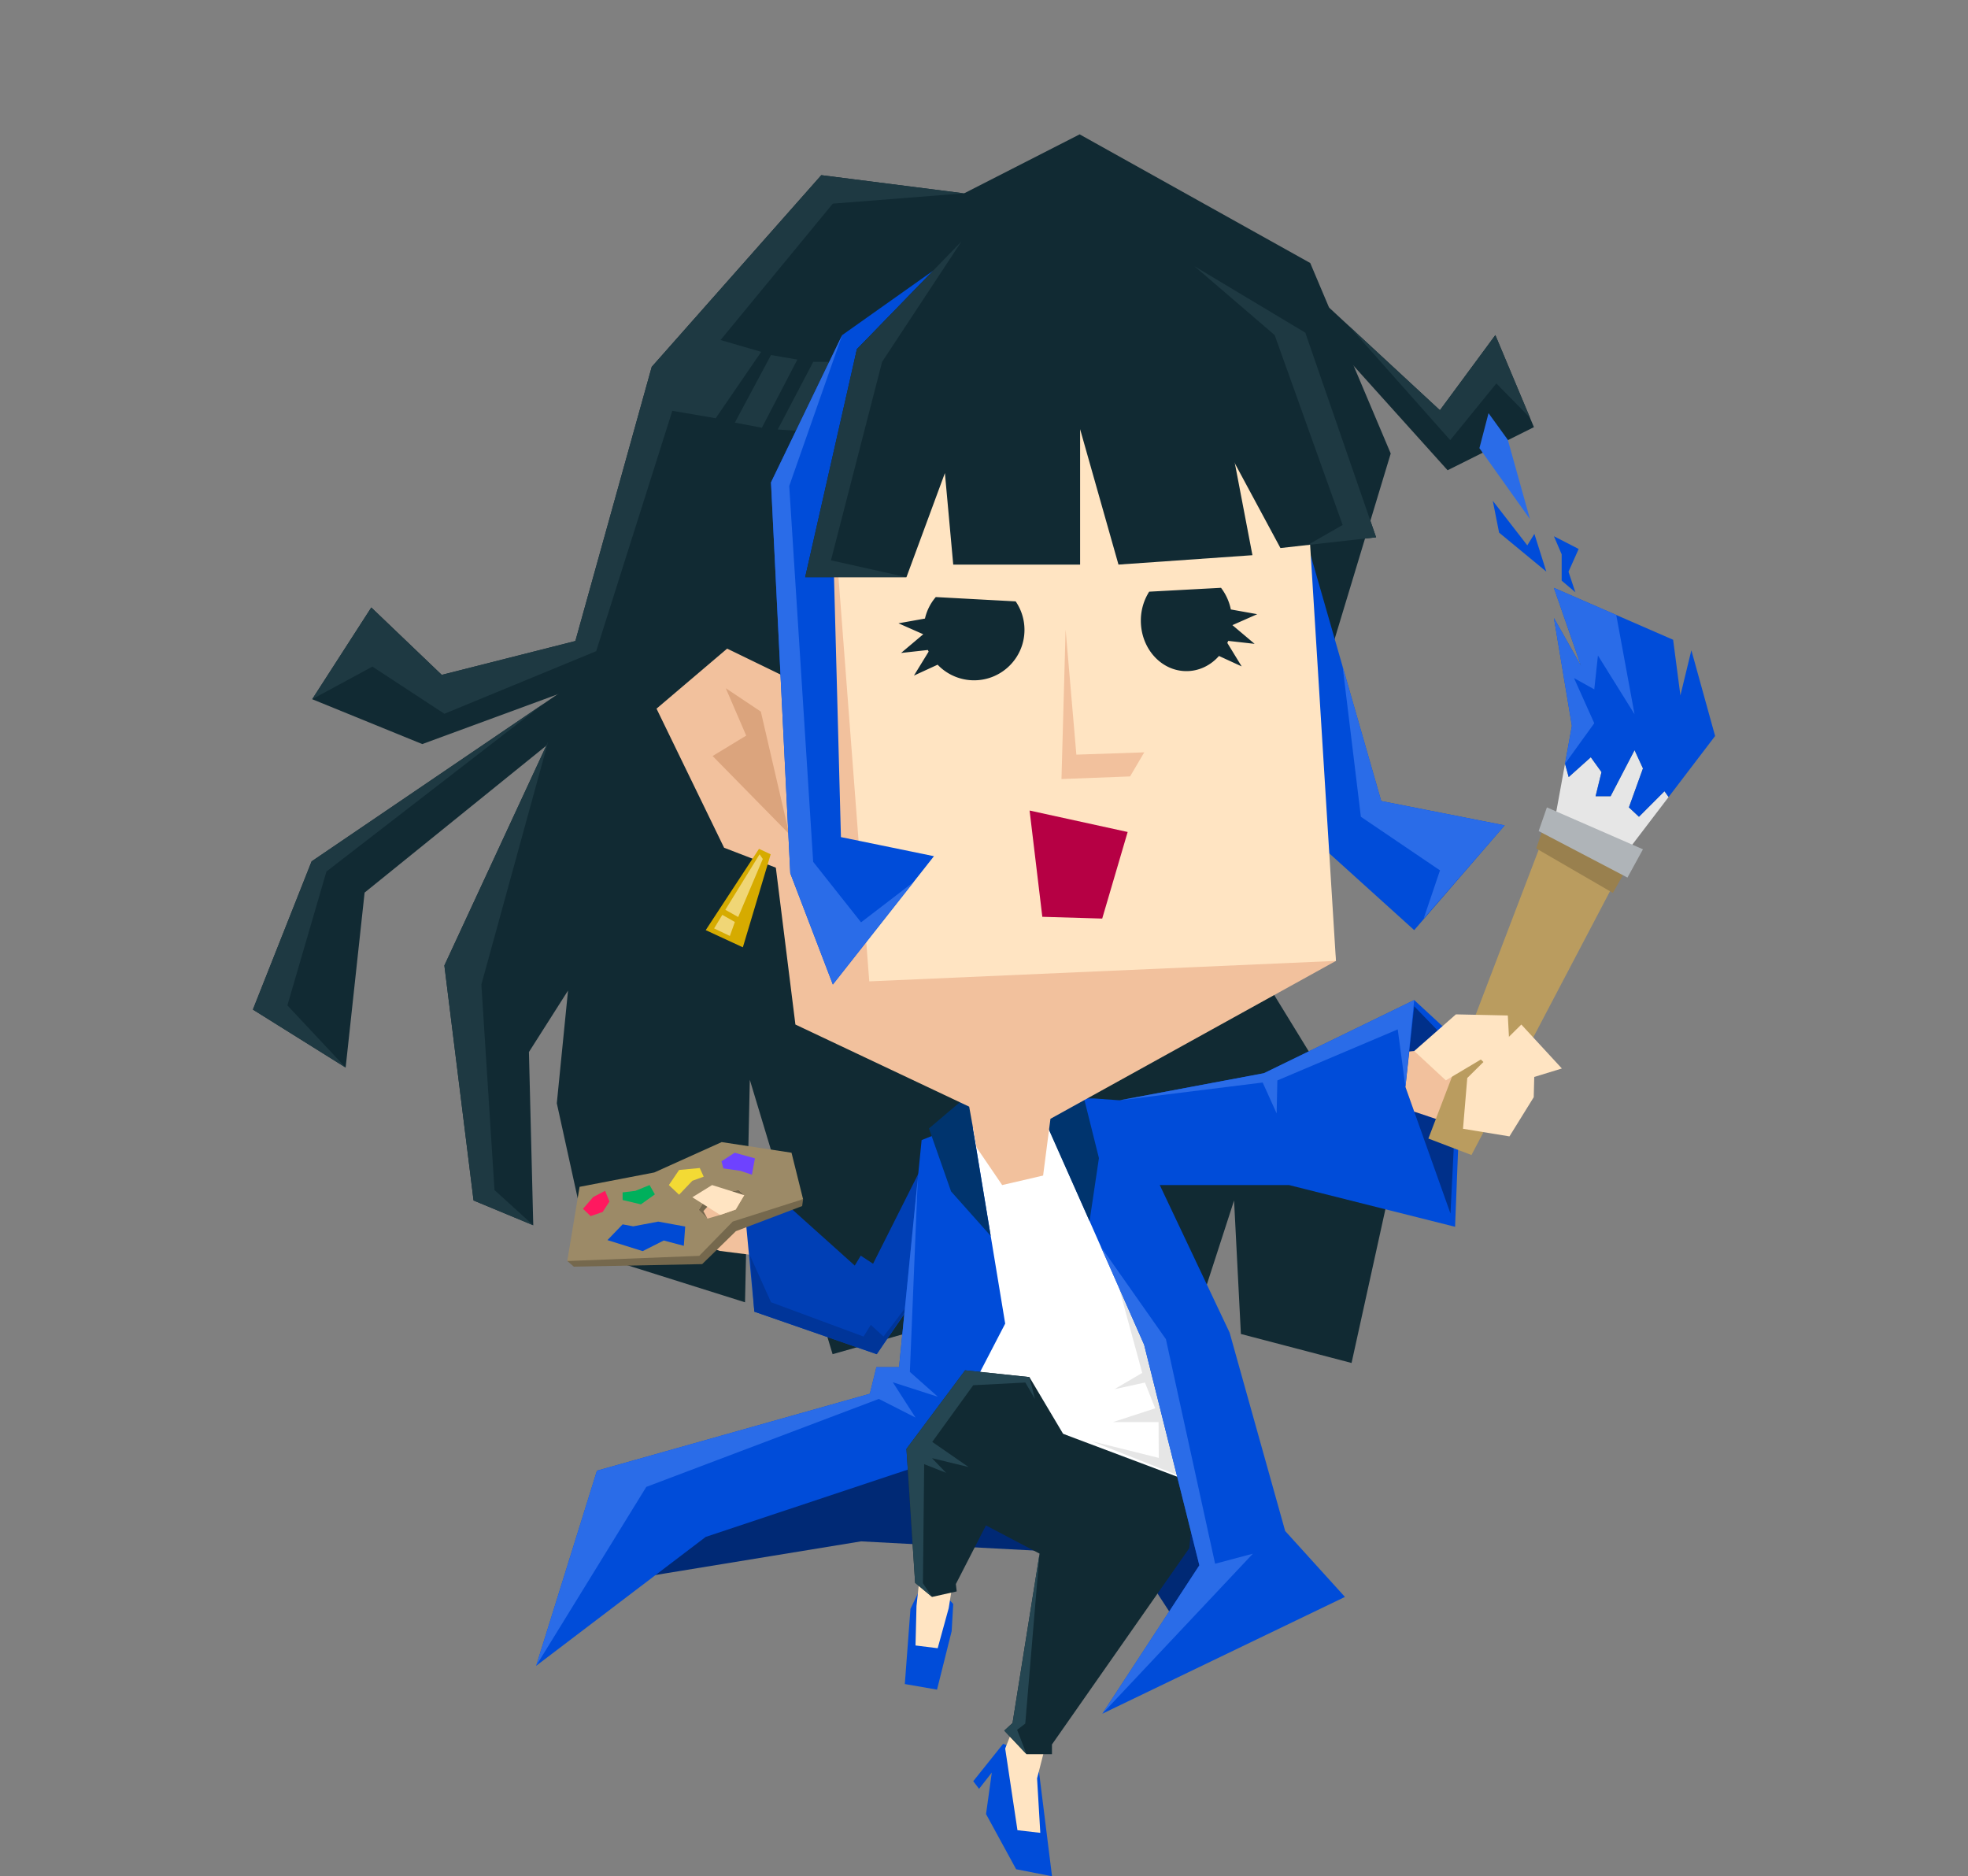
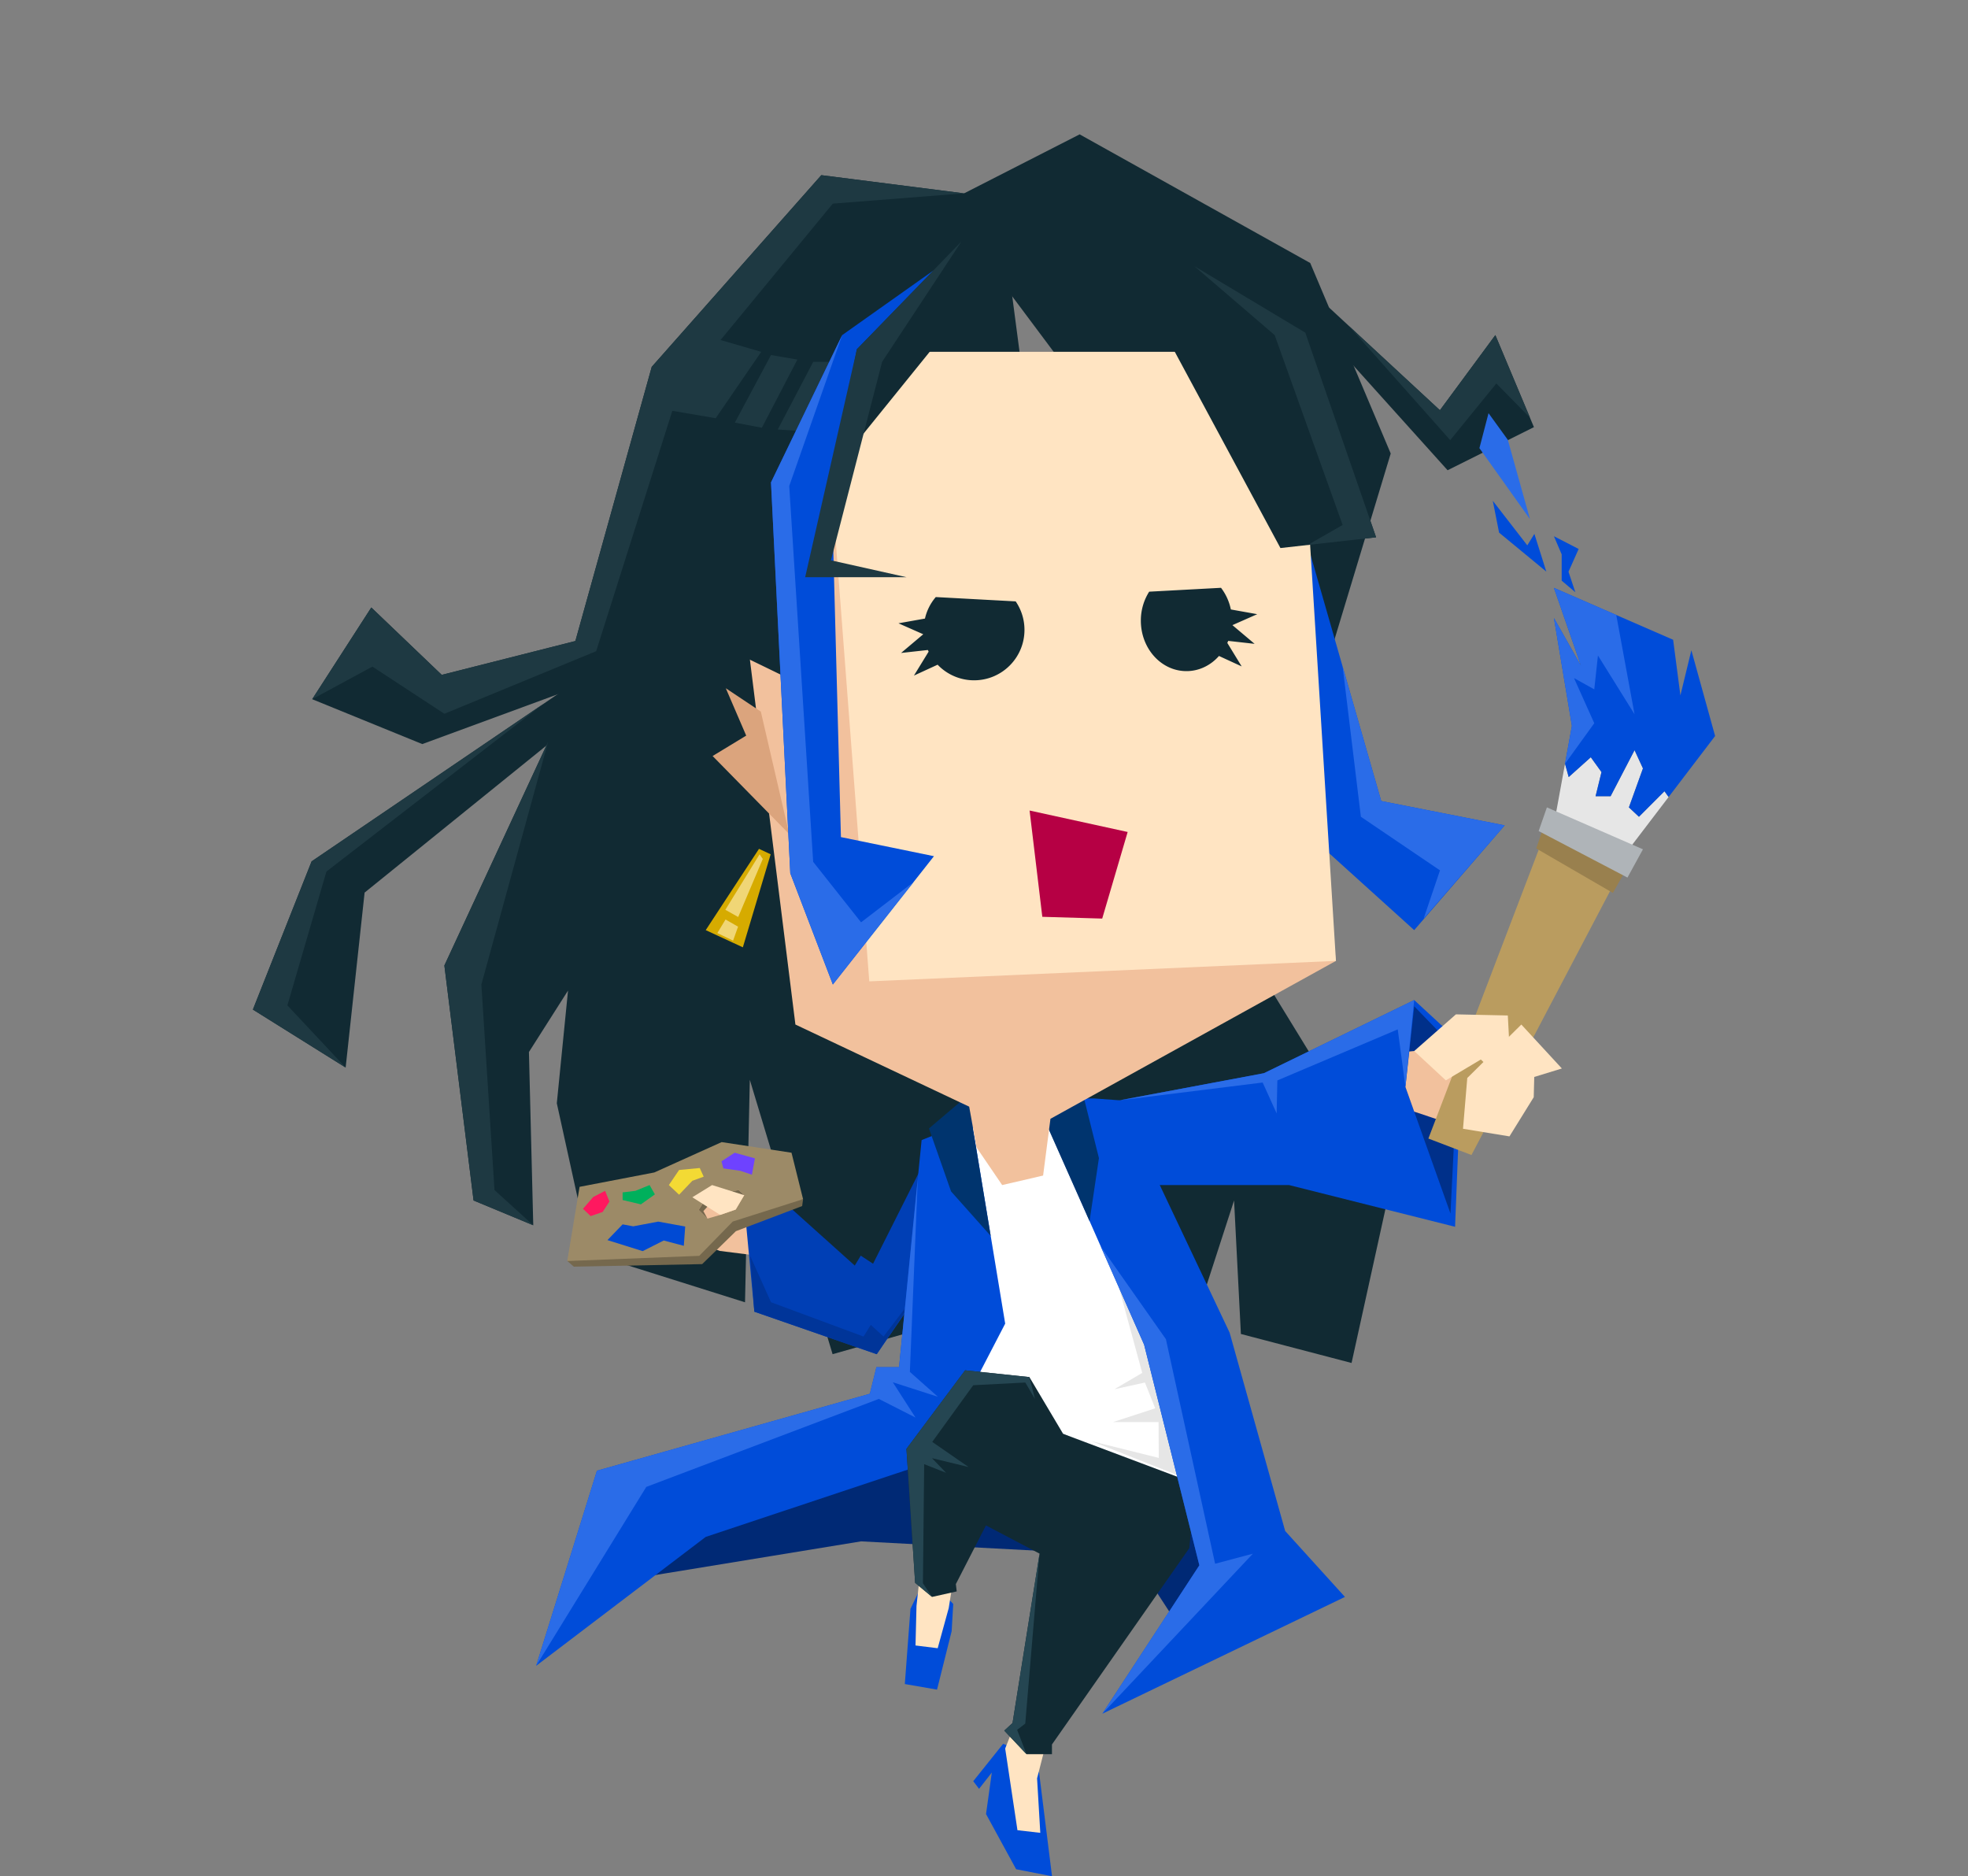
<svg xmlns="http://www.w3.org/2000/svg" id="_レイヤー_2" data-name="レイヤー 2" viewBox="0 0 300 286">
  <rect x="0" y="0" width="300" height="286" fill="#808080" stroke="none" />
  <defs>
    <style>.cls-3{fill:#1e3942}.cls-5{fill:#2a6ce8}.cls-6{fill:#ffe4c2}.cls-14{fill:#004cd9}.cls-15{fill:#75684d}.cls-18{fill:#112a33}.cls-29{fill:#f2c19d}</style>
  </defs>
  <g id="_レイヤー_2-2" data-name="レイヤー 2">
    <path d="M0 0h300v286H0z" style="fill:none" />
    <path d="M152.33 30.16 125.2 26.7 99.35 55.92 87.71 97.71l-20.37 5.16L56.6 92.6l-9.01 13.98 16.78 6.84 22.93-8.43-19.56 42.18 4.45 35.82 9.1 3.78-.66-26.41 5.96-9.37-1.71 17.18 5.03 22.89 23.66 7.45.73-33.92 12.62 41.83 46.86-13.29z" class="cls-18" />
    <path d="m119.56 185.96-3.91-8.86-4.35.09-2.03 8.95 1.08.96-2.77 2.8 2.15.78 5.87.74z" class="cls-29" />
    <path d="M141.6 175.71h6.37l.8 8.72-15.12 21.99-18.66-6.48-1.25-13.28 6.05-3.18 10.51 9.43.91-1.51 1.88 1.23z" style="fill:#003fb5" />
    <path d="m114.35 191.42 3.18 7.08 14.11 5.23 1.1-1.78 1.94 1.78 6.5-8.53-7.53 11.22-18.66-6.48z" style="fill:#003599" />
    <path d="m91.84 241.4 39.42-6.45 41.45 2.2 8.35 12.83 13.04-10.2-11.85-18.75-50.99-.73z" style="fill:#002975" />
    <path d="M189.16 143.39 212 180.64l-5.97 27.12-16.87-4.42-1.04-20.35-5.25 16.2-32.75-6.06 3.11-36.96z" class="cls-18" />
    <path d="m110.26 176.53 3.49 3.49-2.7 1.41 1 2.41-2.19.87.7 2.28-2.04.98.31 2.54-4.38-2.93 1.72-6.51.3-3.46z" class="cls-29" />
    <path d="m157.42 168.69-16.76 6.06.92 35.36-4.12 3.81 2.1 2.16-2.51 5.71 25.01-3.23 23.61 11.13.65-22.2-15.33-36.89z" style="fill:#fff" />
    <path d="m148.11 170.75-7.62 3.03-3.44 34.62h-3.45l-1 4.05L91 224.18l-9.27 29.74 25.85-19.65 34.79-11.58 10.86-20.93zm-2.8 73.74-.24 4.15-2.23 8.91-4.91-.85.86-11.46 1.36-2.83 3.32.13z" class="cls-14" />
    <path d="m140.41 238.36-.7 6.44-.15 6.02 3.38.42 1.68-6.11.8-5.02z" class="cls-6" />
    <path d="m158.4 270.2 1.97 15.8-5.47-1.07-4.59-8.41.88-6.33-1.94 2.48-.89-1.16 4.56-5.7 2.74 1.14z" class="cls-14" />
    <path d="m160.62 261.22-2.53 9.86.49 8.3-3.48-.4-1.87-12.45 1.98-5.05z" class="cls-6" />
    <path d="m162.06 218.56-5.14-8.65-9.8-1.03-8.94 11.97 1.32 20.42 2.58 2.15 3.76-.84-.13-1.12 7.52-14.66z" class="cls-18" />
    <path d="m182.25 226.15-.95 9.83-20.94 29.93v1.48h-3.88l-3.39-3.59 1.26-1.16 4.12-25.82-14.2-7.47-3.39-9.37 21.18-1.42z" class="cls-18" />
    <path d="m86.47 192.21 1.01.87 19.56-.39 5.14-5.02 10.1-3.83.14-1.06-8.23 1.27-5.48 2.72-3.45-2.77-10.3.73z" class="cls-15" />
    <path d="m120.66 175.71-10.65-1.62-10.27 4.63-11.39 2.19-1.88 11.31 20.12-.79 5.11-5.23 10.72-3.41-1.76-7.07Zm-8.51 8.66-2.37.82-1.94.57-1.33-1.33.61-.99 2.08-1.33 3.41-.71.84.78z" style="fill:#9c8a67" />
    <path d="m108.04 183.71-.82.9.63 1.15-1.34-1.33.73-1.16 4.02-1.61 1.35-.26.84.78-3.21.45z" class="cls-15" />
    <path d="m113.45 182.18-4.9-1.54-3.01 1.86 4.24 2.69 2.37-.82z" class="cls-6" />
    <path d="m90.43 182.46-1.56 1.8 1.17 1.11 1.83-.63 1.03-1.59-.66-1.63z" style="fill:#ff185f" />
    <path d="M94.91 181.76v1.16l2.79.66 2.13-1.52-.81-1.42-2.16.88z" style="fill:#00b05c" />
    <path d="m103.52 178.34-1.56 2.3 1.56 1.47 2.02-2.12 1.73-.63-.6-1.32z" style="fill:#f3da34" />
    <path d="m94.91 186.63-2.31 2.4 5.37 1.68 3.21-1.62 3.06.81.21-2.94-4.11-.75-3.81.72z" style="fill:#004ad4" />
    <path d="m109.98 177.02 2.01-1.31 3.09.86-.46 2.49-1.75-.59-2.6-.37z" style="fill:#6e42ff" />
    <path d="M81.73 253.92 91 224.18l41.6-11.73 1-4.05h3.45l2.86-28.79-1.21 29.51 4.27 3.79-6.87-2.21 3.46 5.38-5.59-2.84-35.45 13.41z" class="cls-5" />
    <path d="m142.08 243.42-1.39-2.08.19-18.16 3.34 1.32-2.15-2.23 5.58 1.35-5.54-3.83 6.25-8.64 7.94-.41 1.47 2.51-.85-3.34-9.8-1.03-8.94 11.97 1.32 20.42zm16.39-6.6-2.18 25.91-1.24.95 1.43 3.71-3.39-3.59 1.26-1.16z" style="fill:#254652" />
    <path d="m168.57 188.93 5.55 20.34-4.24 2.49 4.65-1.02 1.57 3.93-6.44 2.1h6.95l.03 5.46-10.25-2.55 14.17 5.6-3.85-21.01zm81.27-64.43-1.53-1.43 2.14-5.94-1.28-2.78-3.65 7.02h-2.29l.9-3.68-1.63-2.26-3.37 3.02-.56-2.03-1.69 9.25 10.64 4.79 6.84-8.97-.63-.88z" style="fill:#e6e6e6" />
    <path d="m257.83 99.12-1.67 6.88-1.11-8.48-18.17-7.91 4.13 11.89-4.13-7.3 2.74 16.44-1.05 5.78.56 2.03 3.37-3.02 1.63 2.26-.9 3.68h2.29l3.65-7.02 1.28 2.78-2.14 5.94 1.53 1.43 3.89-3.89.63.88 7.09-9.3zm-95.77 70.22 30.61-5.75 22.91-11.15 7.32 6.76-1.09 27.8-25.31-6.36H167z" class="cls-14" />
    <path d="m215.58 153.39 6.76 6.97-1.23 24.62-6.87-19.3z" style="fill:#00308a" />
    <path d="M224.57 170.75h-5.1l-3.89-1.3-1.34-3.77.59-5.4 10.45-1.01 4.09 4.17z" class="cls-29" />
    <path d="m217.74 173.55 6.57 2.51 23.78-45.28-11.83-5.71z" style="fill:#ba9c5f" />
    <path d="m221.94 154.62 7.91.17.6 11.3-4.71-4.59-5.34 3.18-4.82-4.47z" class="cls-6" />
    <path d="m231.91 156.17 6.18 6.7-4.21 1.29-.08 3.09-3.7 5.97-7.08-1.16.65-7.74z" class="cls-6" />
    <path d="m158.46 168.83 15.95 36.14 8.42 33.63-14.79 22.62 36.98-17.8-9.11-10.05-8.47-30.24-16.76-35.41-3.86-.28h-4.17z" class="cls-14" />
    <path d="m147.86 166.7-6.25 5.31 3.37 9.6 6.04 6.78-3.09-18.67zm14.2-.67h2.84l2.62 10.5-1.43 9.61-8.32-18.7z" style="fill:#00346e" />
    <path d="m143.78 31.1 20.8-10.62 35.15 19.61L212 69.13l-11.46 37.9z" class="cls-18" />
    <path d="m210.55 122.1-20.38-71.02 5.57 72.77 19.84 17.93 13.79-15.97z" class="cls-14" />
    <path d="m110.57 70.52 14.63-16.89h65.64l12.81 92.84-43.52 24.07-1.12 8.65-6.24 1.45-3.91-5.74-1.12-6.21-26.49-12.52z" class="cls-29" />
    <path d="M197.89 53.63H125.2l7.31 95.96 71.14-3.12z" class="cls-6" />
-     <path d="m119.53 102.54-7.98-4.27-11.47 9.75 10.3 21.2 13.58 5.23z" class="cls-29" />
    <path d="m120.31 127.14-4.33-18.67-5.34-3.56 3.11 7.22-5.12 3.11z" style="fill:#dba47d" />
-     <path d="m174.43 114.68-10.35.35-1.64-19.07-.63 22.79 10.46-.4z" class="cls-29" />
    <path d="m202.59 46.87 16.91 15.66 8.45-11.45 5.88 14.03-13.16 6.57-20.23-22.48zM96.94 97.71 47.5 131.3l-8.95 22.59 14.14 8.84 2.89-26.67 40.87-33.05zm6.62-2.38 18.24 8.86.94-27.09 21.04-26.02-14.99-14.27-24.34 22zm51.27-3.66-12.18-.66a7.6 7.6 0 0 0-1.65 3.28l-4.04.72 3.78 1.67-3.38 2.85 4.08-.45c.04.08.08.16.12.25l-2.24 3.65 3.61-1.66a7.68 7.68 0 0 0 5.55 2.38c4.25 0 7.69-3.44 7.69-7.69 0-1.61-.5-3.11-1.34-4.34m36.42 6.47-3.38-2.85 3.78-1.67-4.02-.72a8.1 8.1 0 0 0-1.5-3.3l-10.95.59a8.2 8.2 0 0 0-1.27 4.42c0 4.25 3.11 7.69 6.95 7.69 1.94 0 3.7-.88 4.96-2.31l3.46 1.59-2.19-3.58c.05-.1.09-.21.14-.31zm-12.41-44.97 16.35 30.37 14.58-1.64-12.12-35.03-12.42 2.86z" class="cls-18" />
    <path d="m158.89 139.75 9.13.27 3.88-13.2-14.95-3.27z" style="fill:#b60044" />
    <path d="m115.7 129.39 1.78.83-4.24 14.18-5.66-2.62z" style="fill:#d6ab00" />
    <path d="m235.43 125.66-1.25 3.67 11.69 6.78 2.1-3.74z" style="fill:#99804e" />
    <path d="m235.81 123.07-1.26 3.61 13.54 7.09 2.36-4.31z" style="fill:#afb4b8" />
    <path d="m235.72 87.13-7.2-5.94-.96-4.85 5.26 6.79 1.08-1.75z" class="cls-14" />
    <path d="m229.85 67.04 3.38 12.1-7.71-10.83 1.39-5.33z" class="cls-5" />
    <path d="M238.06 84.5v4.01l2.08 1.76-1.04-3.12 1.55-3.47-3.77-1.94z" class="cls-14" />
    <path d="m167.79 189.99 9.94 14.14 7.5 34.23 5.76-1.53-22.95 24.39 14.79-22.62-8.42-33.63zm2.89-22.27 21.8-2.71 2.13 4.71.11-5.03 18.35-7.78 1.17 8.77 1.34-13.24-22.91 11.15zm33.99-66.11 2.78 22.89 12.06 8.17-2.49 7.35 12.35-14.21-18.82-3.71zm33.9 14.81 1.05-5.78-2.74-16.44 4.13 7.3-4.13-11.89 9.5 4.13 2.79 15.14-5.58-8.96-.56 5.16-3.09-1.72 3.09 6.88z" class="cls-5" />
    <path d="m47.59 106.58 9.18-4.97 10.97 7.19 23.14-9.54 11.61-36.64 6.61 1.13 6.94-10.12-6.2-1.8 17.11-20.79 20.01-1.57-21.76-2.77-25.85 29.22-11.64 41.79-20.37 5.16L56.6 92.6z" class="cls-3" />
    <path d="m112.02 64.42 5.51-10.3 4.02.69-5.41 10.39zm6.54 1.05 5.41-10.32h4l-3.03 10.74z" class="cls-3" />
    <path d="m126.74 73.06 1.45 54.54 14.18 2.91-15.41 19.56-6.49-16.96-2.94-59.58 10.85-22.45 13.95-9.88-11.71 12.04z" class="cls-14" />
-     <path d="m178.54 42.23 7.13 14.94 5.25 27.46-20.42 1.43-5.85-20.64v20.64h-19.34l-1.27-13.95-5.86 15.87h-15.44l7.88-34.74 13.85-14.26z" class="cls-18" />
    <path d="m128.38 51.08-10.85 22.45 2.94 59.58 6.49 16.96 12.31-15.62-8.01 6.14-7.3-9.22-3.65-57.29z" class="cls-5" />
    <path d="m38.55 153.89 8.95-22.59 35.32-24-33.06 25.55-5.95 20.4 8.88 9.48zm45.01-40.84-15.82 34.12 4.45 35.82 9.1 3.78-5.91-5.37-2-31.33zm63-76.24-15.94 16.43-7.88 34.74h15.44l-11.51-2.57 7.8-30.26zm35.52 3.77 16.9 10.13 10.79 31.19-10.42 1.17 5.32-3.05-10.36-28.94zm23.48 9.04 15.51 17.47 7.03-8.64 5.13 5.22-5.28-12.59-8.45 11.45z" class="cls-3" />
-     <path d="m115.79 130.22-5.22 8.46 1.96 1.1 3.75-8.85zm-5.68 9.23-1.25 2.07 2.4 1.15.76-2.13z" style="fill:#f0d676" />
+     <path d="m115.79 130.22-5.22 8.46 1.96 1.1 3.75-8.85m-5.68 9.23-1.25 2.07 2.4 1.15.76-2.13z" style="fill:#f0d676" />
  </g>
</svg>